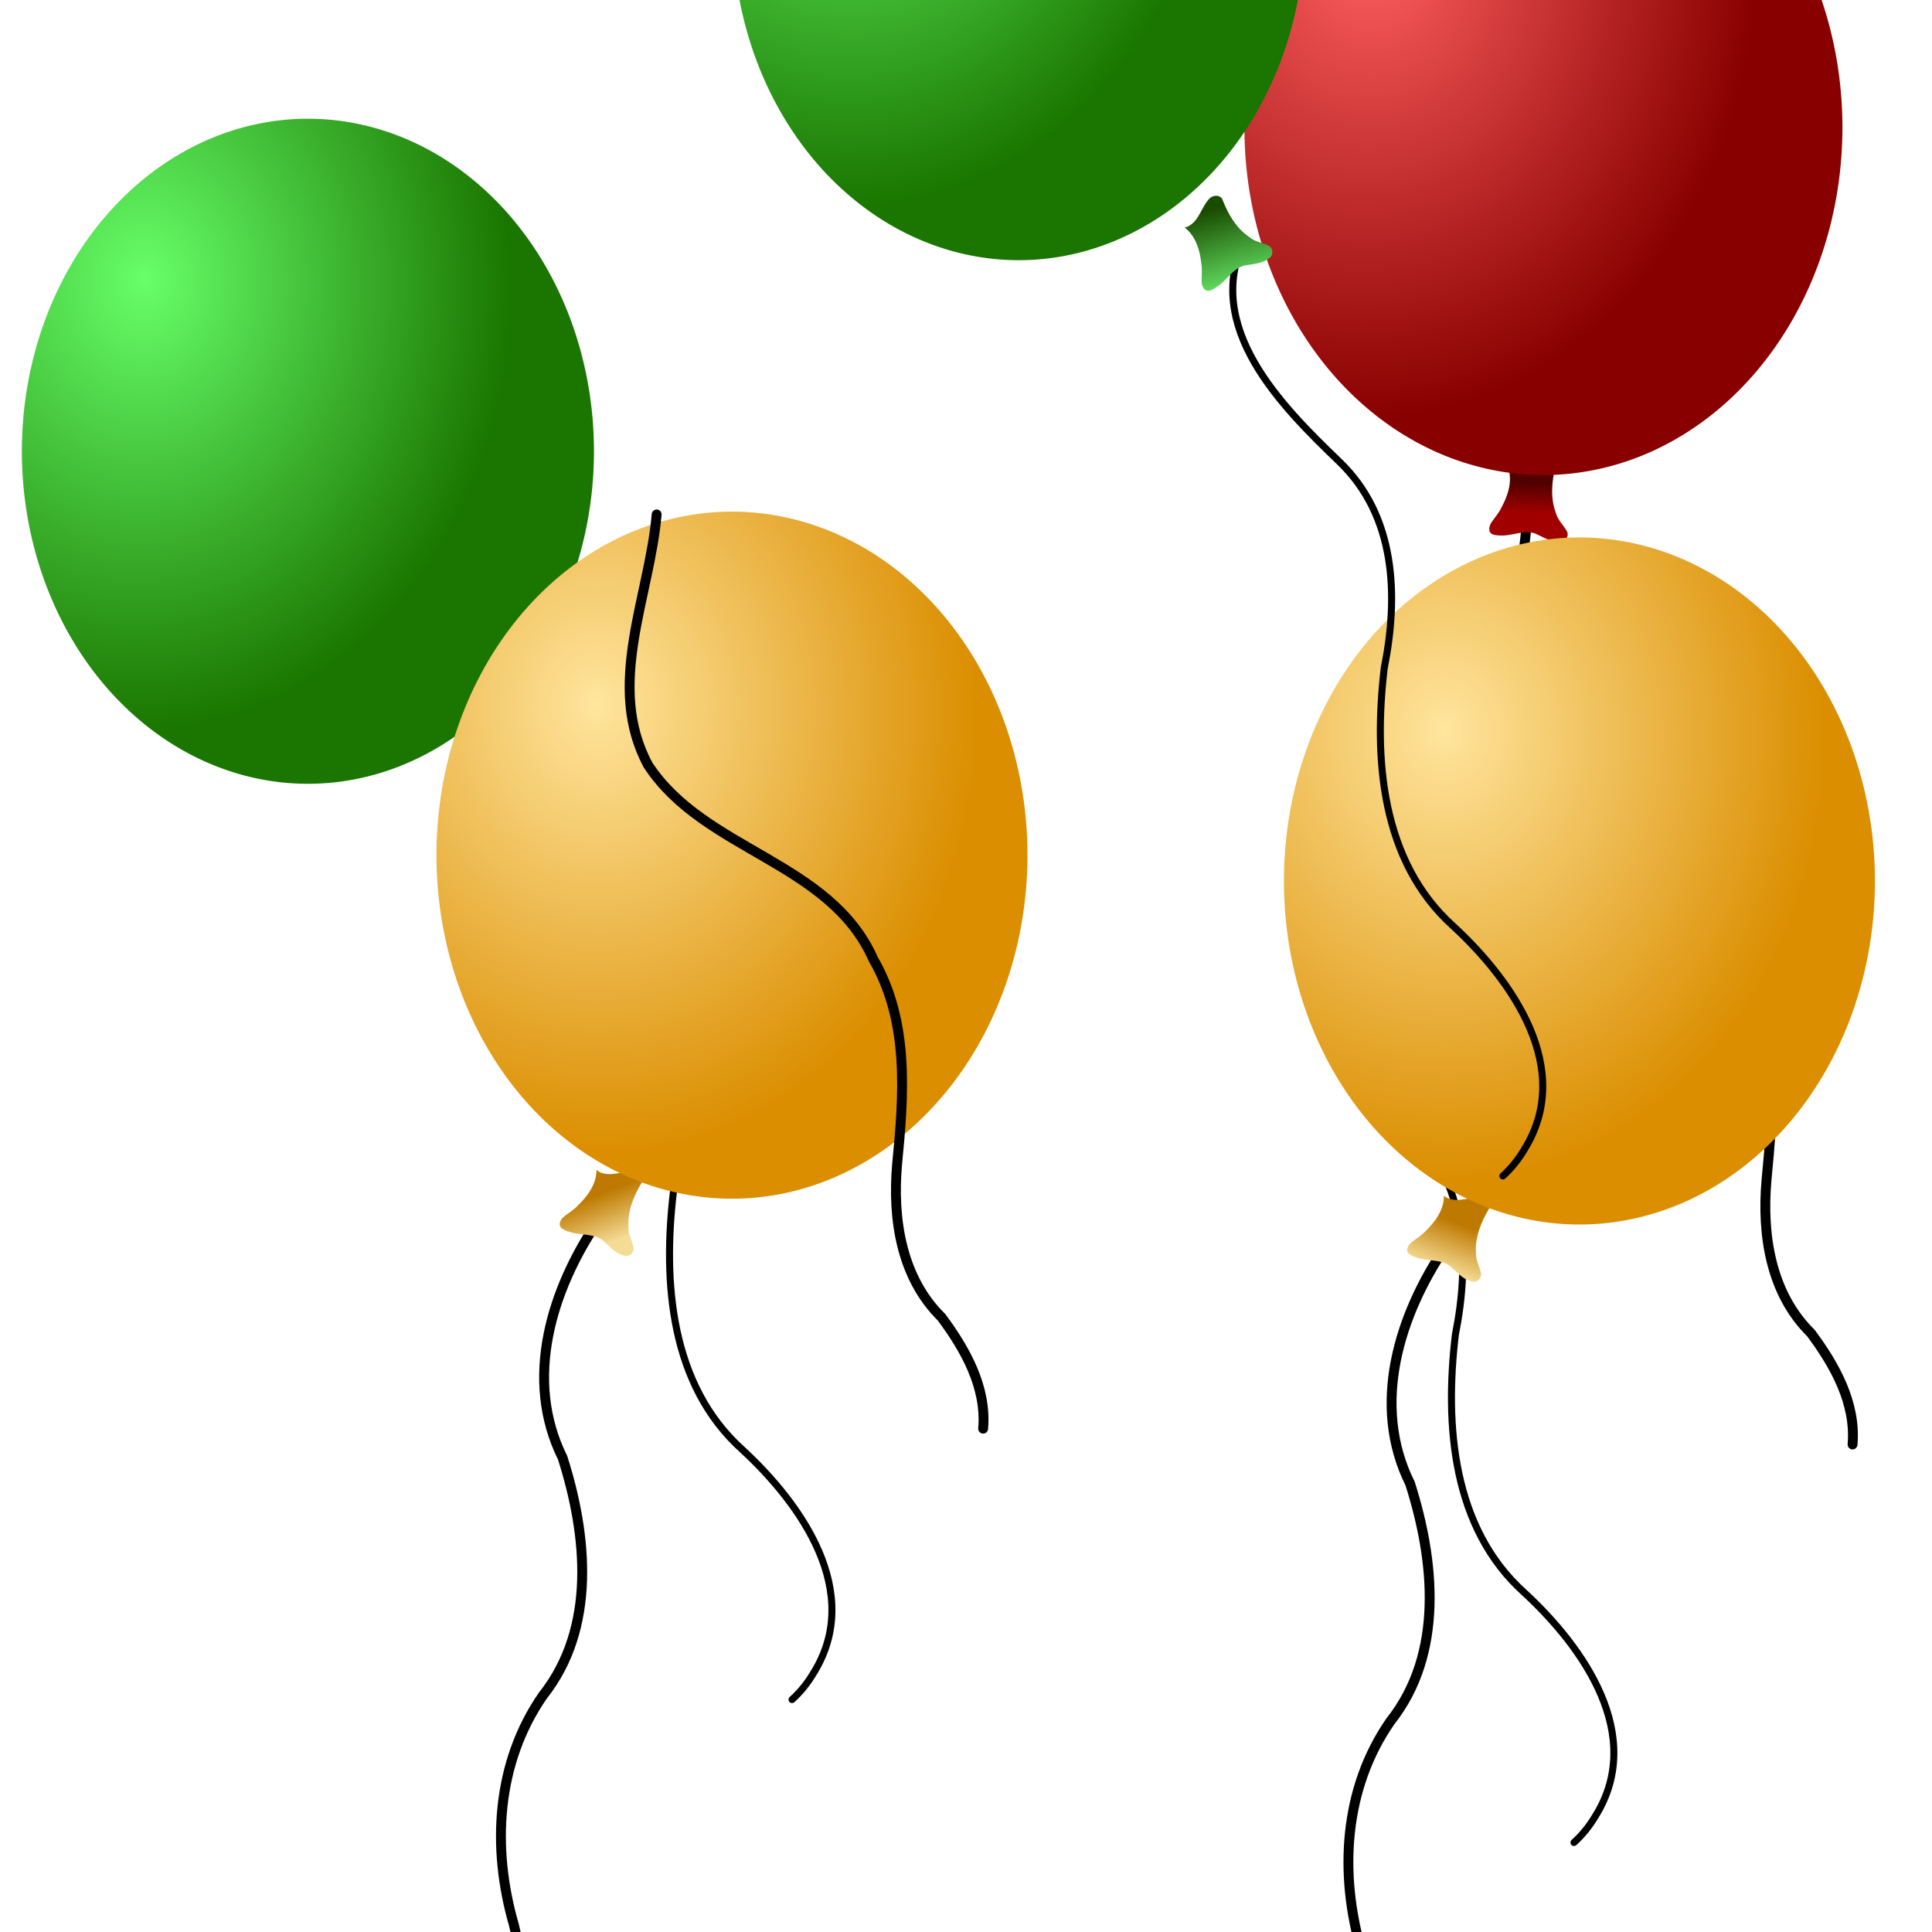
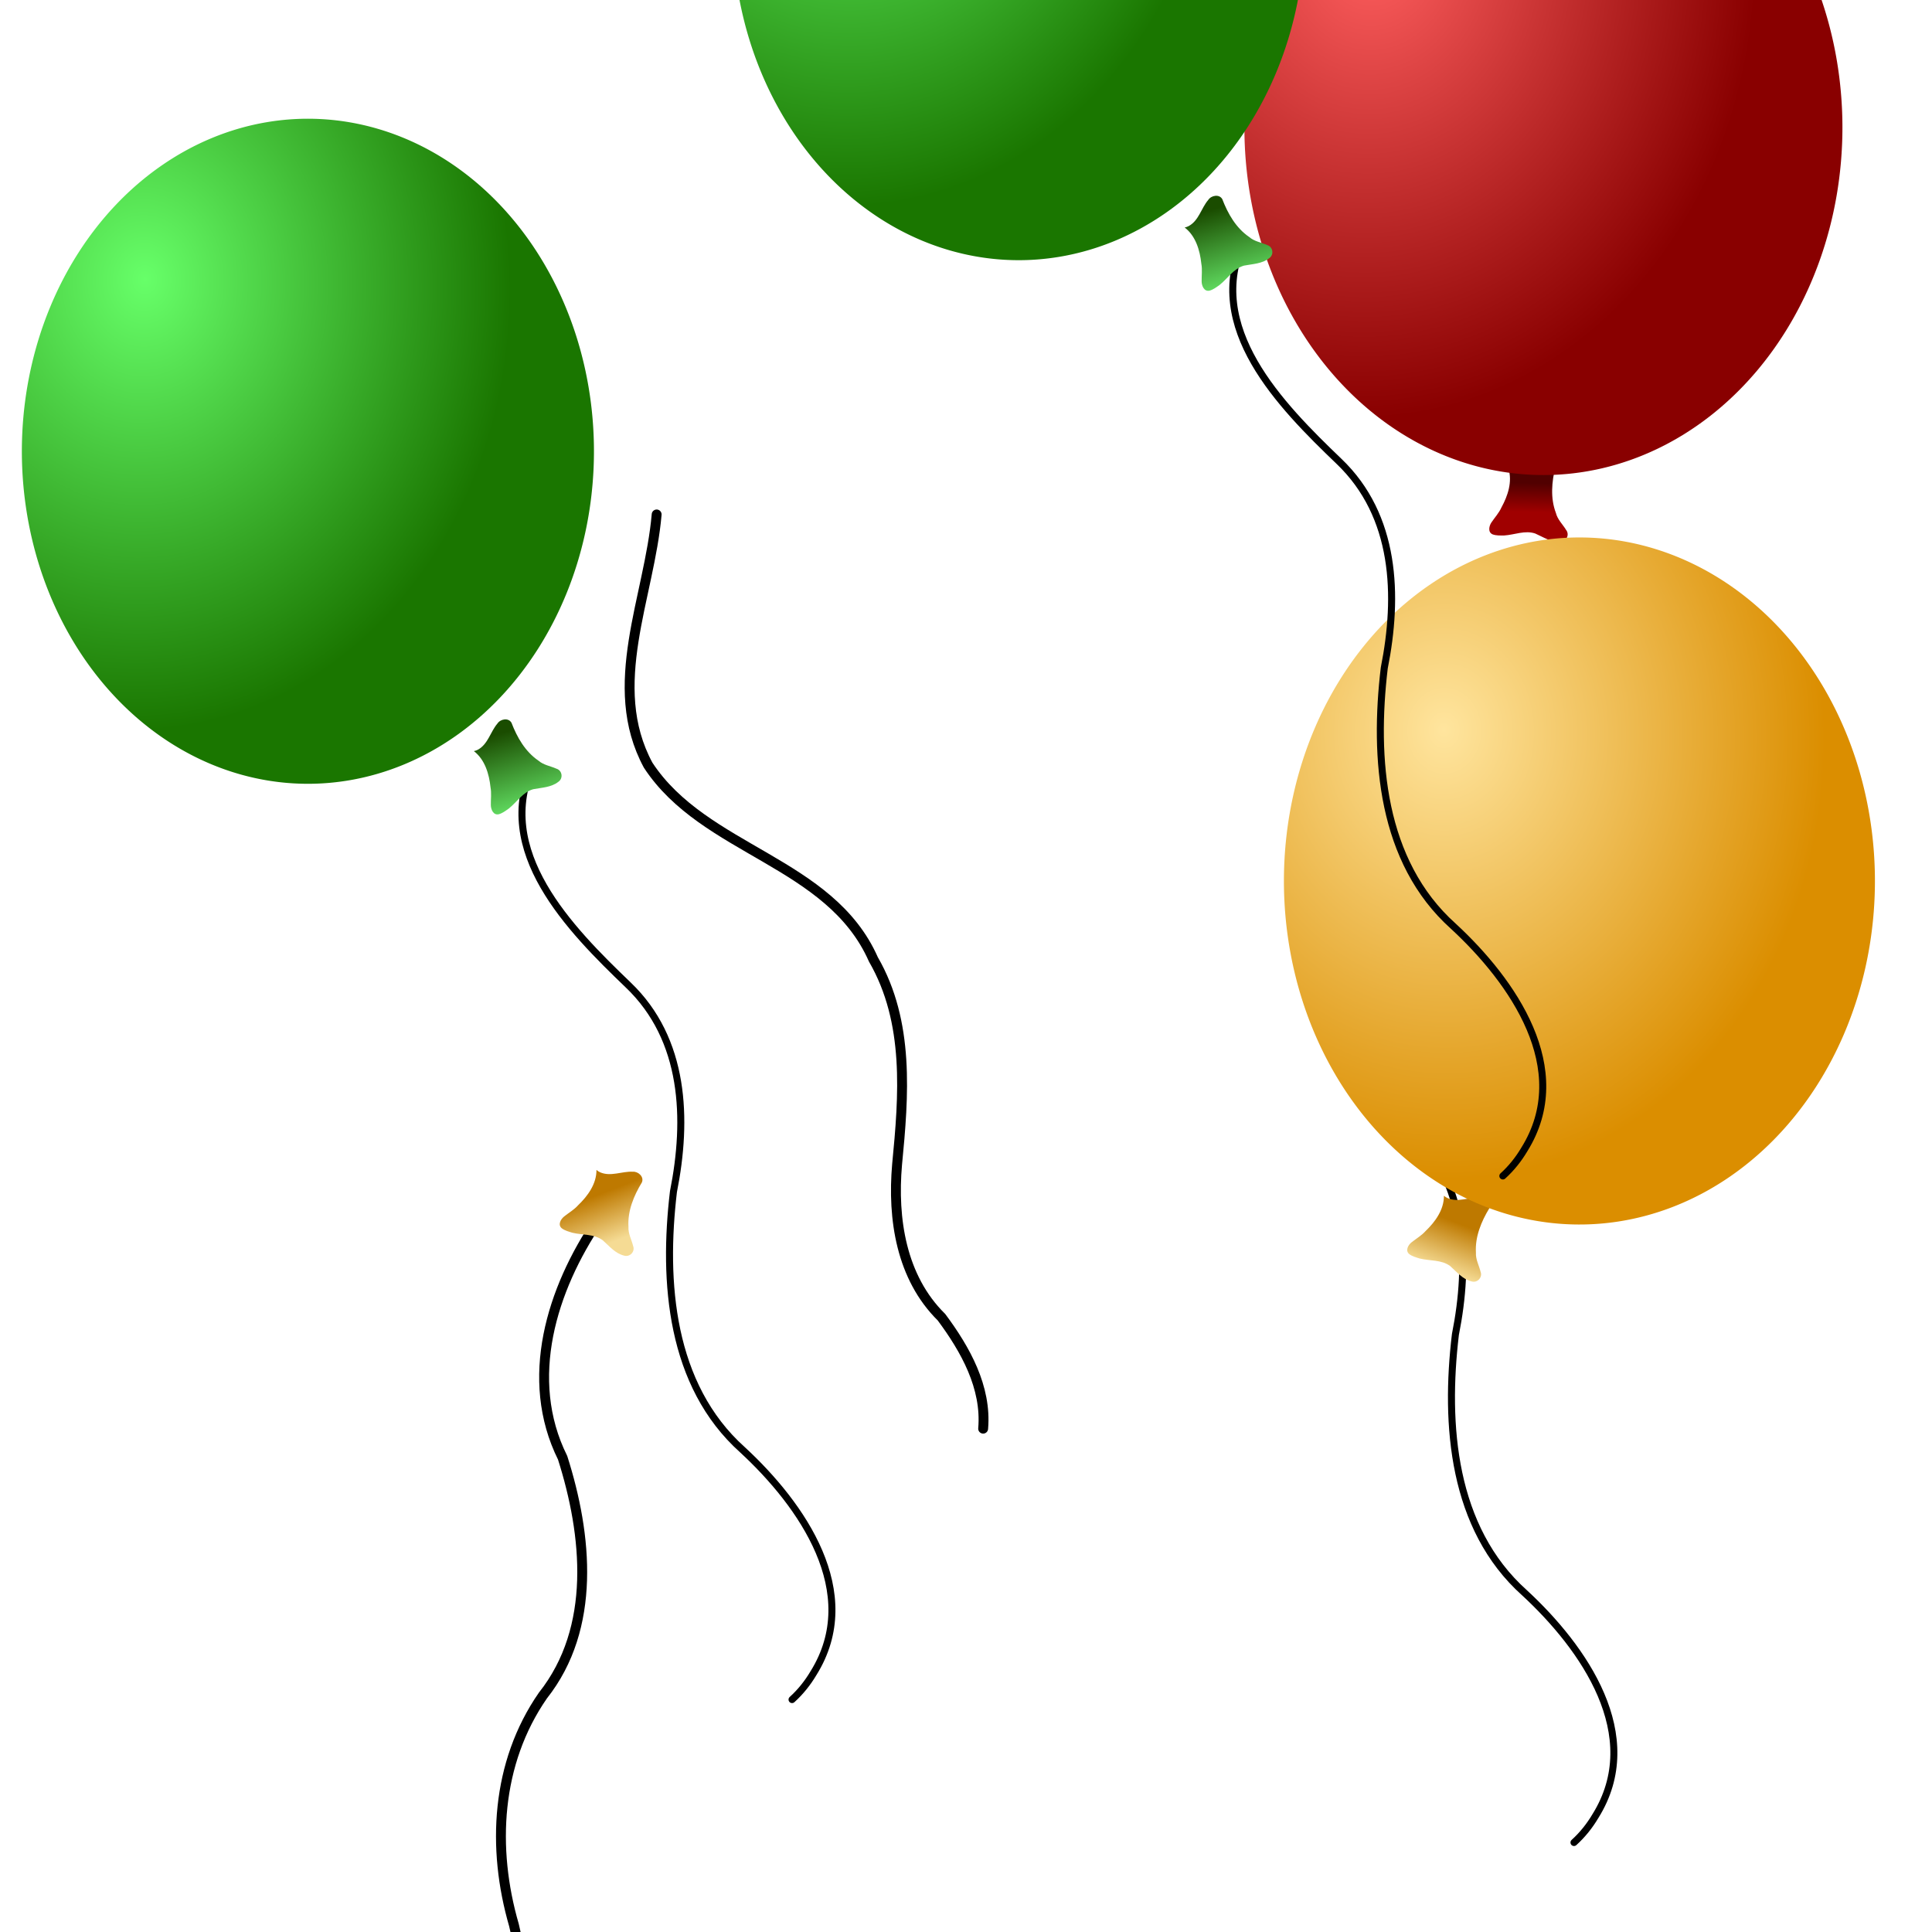
<svg xmlns="http://www.w3.org/2000/svg" xmlns:xlink="http://www.w3.org/1999/xlink" width="733.333" height="733.333">
  <defs>
    <linearGradient id="linearGradient12909">
      <stop id="stop12910" offset="0" stop-color="#f5db94" />
      <stop id="stop12911" offset="1" stop-color="#be7900" />
    </linearGradient>
    <linearGradient id="linearGradient10342">
      <stop id="stop10343" offset="0" stop-color="#67e869" />
      <stop id="stop10344" offset="1" stop-color="#1a4c00" />
    </linearGradient>
    <linearGradient id="linearGradient9715">
      <stop id="stop9716" offset="0" stop-color="#67ff69" />
      <stop id="stop9717" offset="1" stop-color="#1a7600" />
    </linearGradient>
    <linearGradient id="linearGradient8463">
      <stop id="stop8464" offset="0" stop-color="#ffe59e" />
      <stop id="stop8465" offset="1" stop-color="#db8e00" />
    </linearGradient>
    <linearGradient id="linearGradient4088">
      <stop id="stop4089" offset="0" stop-color="#a00000" />
      <stop id="stop4090" offset="1" stop-color="#510000" />
    </linearGradient>
    <linearGradient id="linearGradient3462">
      <stop id="stop3463" offset="0" stop-color="#ff5f5f" />
      <stop id="stop3464" offset="1" stop-color="#890000" />
    </linearGradient>
    <radialGradient cx="0.196" cy="0.258" fx="0.214" fy="0.242" id="radialGradient3465" r="0.661" xlink:href="#linearGradient3462" />
    <linearGradient id="linearGradient4087" x1="0.648" x2="0.656" xlink:href="#linearGradient4088" y1="0.648" y2="0.305" />
    <radialGradient cx="0.275" cy="0.294" fx="0.27" fy="0.279" id="radialGradient8466" r="0.642" xlink:href="#linearGradient8463" />
    <radialGradient cx="0.196" cy="0.258" fx="0.214" fy="0.242" id="radialGradient9718" r="0.661" xlink:href="#linearGradient9715" />
    <linearGradient id="linearGradient10341" x1="0.467" x2="0.233" xlink:href="#linearGradient10342" y1="1.031" y2="0.18" />
    <linearGradient id="linearGradient12905" x1="0.492" x2="0.694" xlink:href="#linearGradient12909" y1="0.875" y2="0.344" />
    <radialGradient cx="0.275" cy="0.294" fx="0.27" fy="0.279" id="svg_5" r="0.642" xlink:href="#linearGradient8463" />
    <linearGradient id="svg_6" x1="0.508" x2="0.306" xlink:href="#linearGradient12909" y1="0.875" y2="0.344" />
  </defs>
  <g>
    <title>Layer 1</title>
    <g id="g11034">
      <path d="m202.525,289.848c-15.696,33.098 13.939,62.905 35.917,84.011c21.657,20.685 22.634,51.051 17.183,78.446c-4.072,34.22 -1.188,73.442 26.197,97.991c22.511,20.784 46.011,54.201 26.958,84.776c-2.203,3.721 -4.935,7.137 -8.144,10.042" id="path10369" stroke-miterlimit="4" stroke-linejoin="round" stroke-linecap="round" stroke-width="2.664" stroke="#000000" fill-rule="evenodd" fill-opacity="0.75" fill="none" />
      <path d="m179.866,285.103c4.207,3.229 5.787,8.673 6.323,13.732c0.421,2.241 0.084,4.501 0.122,6.752c0.012,1.657 0.943,3.921 2.976,3.489c1.432,-0.379 2.652,-1.335 3.856,-2.182c3.063,-2.437 5.282,-6.202 9.235,-7.323c3.279,-0.637 6.891,-0.673 9.62,-2.865c1.86,-1.325 1.389,-4.291 -0.82,-4.946c-2.278,-1.015 -4.882,-1.36 -6.822,-3.056c-4.986,-3.397 -8.092,-8.832 -10.204,-14.354c-1.148,-2.023 -4.186,-1.465 -5.334,0.277c-2.689,3.138 -3.545,7.805 -7.395,9.914c-0.489,0.259 -1.013,0.452 -1.556,0.561z" id="path9092" stroke-width="1pt" fill-rule="evenodd" fill="url(#linearGradient10341)" />
      <path d="m210.034,106.462a93.16,108.299 0 1 0 -186.32,129.652a93.16,108.299 0 1 0 186.32,-129.652z" id="path9093" stroke-width="1pt" fill-rule="evenodd" fill="url(#radialGradient9718)" />
    </g>
    <g id="svg_1">
      <path d="m227.128,463.225c-17.722,26.068 -28.431,60.208 -13.575,90.094c9.318,29.295 12.882,64.549 -7.477,90.247c-17.787,25.637 -19.477,57.909 -10.994,87.141c7.596,30.413 -6.876,59.176 -23.245,83.801l-2.542,3.982" stroke-miterlimit="4" stroke-linejoin="round" stroke-linecap="round" stroke-width="3.75" stroke="#000000" fill-rule="evenodd" fill-opacity="0.75" fill="none" id="svg_2" />
      <path d="m226.405,444.087c0.022,5.303 -3.315,9.886 -6.987,13.406c-1.514,1.705 -3.507,2.822 -5.264,4.23c-1.303,1.024 -2.523,3.147 -0.937,4.489c1.176,0.9 2.679,1.28 4.085,1.713c3.802,0.929 8.138,0.379 11.444,2.819c2.511,2.203 4.751,5.036 8.155,5.852c2.186,0.659 4.243,-1.529 3.409,-3.677c-0.592,-2.422 -1.914,-4.693 -1.761,-7.265c-0.367,-6.022 2.029,-11.805 5.102,-16.856c0.897,-2.146 -1.404,-4.207 -3.484,-4.048c-4.127,-0.205 -8.342,1.976 -12.366,0.223c-0.504,-0.228 -0.978,-0.525 -1.396,-0.887z" stroke-width="1pt" fill-rule="evenodd" fill="url(#svg_6)" id="svg_3" />
-       <path d="m386.124,358.572a108.291,125.89 0 1 0 -216.582,-67.945a108.291,125.89 0 1 0 216.582,67.945z" stroke-width="1pt" fill-rule="evenodd" fill="url(#svg_5)" id="svg_4" />
    </g>
    <g id="svg_7">
-       <path d="m579.247,201.273c-2.705,31.348 -19.556,64.951 -3.224,95.173c21.352,32.589 69.064,36.458 85.498,73.723c13.753,23.799 11.533,51.69 8.983,77.901c-1.787,20.539 1.544,42.826 16.852,57.901c9.053,12.181 17.175,26.574 15.821,42.306" stroke-miterlimit="4" stroke-linejoin="round" stroke-linecap="round" stroke-width="3.75" stroke="#000000" fill-rule="evenodd" fill-opacity="0.75" fill="none" id="svg_8" />
      <path d="m572.534,177.778c1.608,5.053 -0.203,10.424 -2.653,14.883c-0.934,2.08 -2.502,3.742 -3.756,5.612c-0.936,1.367 -1.465,3.757 0.449,4.564c1.391,0.507 2.939,0.419 4.411,0.412c3.906,-0.251 7.878,-2.074 11.763,-0.736c3.055,1.35 6.041,3.383 9.533,3.143c2.283,-0.026 3.591,-2.729 2.152,-4.528c-1.29,-2.134 -3.231,-3.905 -3.854,-6.405c-2.152,-5.636 -1.597,-11.871 -0.177,-17.61c0.213,-2.316 -2.599,-3.593 -4.536,-2.82c-3.999,1.04 -7.368,4.382 -11.732,3.914c-0.549,-0.067 -1.09,-0.208 -1.598,-0.428z" stroke-width="1pt" fill-rule="evenodd" fill="url(#linearGradient4087)" id="svg_9" />
      <path d="m699.333,48.375a113.495,131.939 0 1 0 -226.99,0a113.495,131.939 0 1 0 226.99,0z" stroke-width="1pt" fill-rule="evenodd" fill="url(#radialGradient3465)" id="svg_10" />
    </g>
    <g id="svg_15">
      <path d="m499.328,344.099c-15.696,33.098 13.939,62.905 35.917,84.011c21.657,20.685 22.634,51.051 17.183,78.446c-4.072,34.22 -1.188,73.442 26.197,97.991c22.511,20.784 46.011,54.201 26.958,84.776c-2.203,3.721 -4.935,7.137 -8.144,10.042" stroke-miterlimit="4" stroke-linejoin="round" stroke-linecap="round" stroke-width="2.664" stroke="#000000" fill-rule="evenodd" fill-opacity="0.75" fill="none" id="svg_16" />
      <path d="m476.668,339.355c4.207,3.229 5.787,8.673 6.323,13.732c0.421,2.241 0.084,4.501 0.122,6.752c0.012,1.657 0.943,3.921 2.976,3.489c1.432,-0.379 2.652,-1.335 3.856,-2.182c3.063,-2.437 5.282,-6.202 9.235,-7.323c3.279,-0.637 6.891,-0.673 9.62,-2.865c1.86,-1.325 1.389,-4.291 -0.82,-4.946c-2.278,-1.015 -4.882,-1.36 -6.822,-3.056c-4.986,-3.397 -8.092,-8.832 -10.204,-14.354c-1.148,-2.023 -4.186,-1.465 -5.334,0.277c-2.689,3.138 -3.545,7.805 -7.395,9.914c-0.489,0.259 -1.013,0.452 -1.556,0.561z" stroke-width="1pt" fill-rule="evenodd" fill="url(#linearGradient10341)" id="svg_17" />
      <path d="m506.836,160.713a93.16,108.299 0 1 0 -186.32,129.652a93.16,108.299 0 1 0 186.32,-129.652z" stroke-width="1pt" fill-rule="evenodd" fill="url(#radialGradient9718)" id="svg_18" />
    </g>
    <g id="svg_19">
      <path d="m249.247,195.273c-2.705,31.348 -19.556,64.951 -3.224,95.173c21.352,32.589 69.064,36.458 85.498,73.723c13.753,23.799 11.533,51.69 8.983,77.901c-1.787,20.539 1.544,42.826 16.852,57.901c9.053,12.181 17.176,26.574 15.821,42.306" stroke-miterlimit="4" stroke-linejoin="round" stroke-linecap="round" stroke-width="3.75" stroke="#000000" fill-rule="evenodd" fill-opacity="0.75" fill="none" id="svg_20" />
      <path d="m242.534,171.778c1.608,5.053 -0.204,10.424 -2.653,14.883c-0.934,2.08 -2.502,3.742 -3.756,5.612c-0.936,1.367 -1.465,3.757 0.449,4.564c1.392,0.507 2.939,0.419 4.411,0.412c3.906,-0.251 7.878,-2.074 11.763,-0.736c3.055,1.35 6.041,3.383 9.533,3.143c2.283,-0.026 3.591,-2.729 2.152,-4.528c-1.29,-2.134 -3.231,-3.905 -3.854,-6.405c-2.152,-5.636 -1.597,-11.871 -0.177,-17.61c0.213,-2.316 -2.599,-3.593 -4.536,-2.82c-3.999,1.04 -7.368,4.382 -11.732,3.914c-0.549,-0.067 -1.09,-0.208 -1.598,-0.428z" stroke-width="1pt" fill-rule="evenodd" fill="url(#linearGradient4087)" id="svg_21" />
      <path d="m369.333,42.375a113.495,131.939 0 1 0 -226.99,0a113.495,131.939 0 1 0 226.99,0z" stroke-width="1pt" fill-rule="evenodd" fill="url(#radialGradient3465)" id="svg_22" />
    </g>
    <g id="g16031">
-       <path d="m548.801,473.022c-17.722,26.068 -28.431,60.208 -13.575,90.094c9.318,29.295 12.882,64.548 -7.477,90.247c-17.787,25.637 -19.477,57.909 -10.994,87.141c7.596,30.413 -6.876,59.176 -23.245,83.801l-2.542,3.982" id="path7211" stroke-miterlimit="4" stroke-linejoin="round" stroke-linecap="round" stroke-width="3.75" stroke="#000000" fill-rule="evenodd" fill-opacity="0.75" fill="none" />
      <path d="m548.078,453.885c0.022,5.303 -3.314,9.886 -6.987,13.406c-1.514,1.705 -3.507,2.822 -5.264,4.23c-1.303,1.024 -2.523,3.147 -0.937,4.489c1.176,0.9 2.679,1.28 4.085,1.713c3.802,0.929 8.138,0.379 11.444,2.819c2.511,2.203 4.751,5.036 8.155,5.852c2.186,0.659 4.243,-1.529 3.409,-3.677c-0.592,-2.422 -1.914,-4.693 -1.761,-7.265c-0.367,-6.022 2.029,-11.805 5.102,-16.856c0.897,-2.146 -1.404,-4.207 -3.484,-4.048c-4.127,-0.205 -8.342,1.976 -12.366,0.223c-0.504,-0.228 -0.978,-0.525 -1.396,-0.887z" id="path4713" stroke-width="1pt" fill-rule="evenodd" fill="url(#linearGradient12905)" />
      <path d="m707.797,368.37a108.291,125.89 0 1 0 -216.583,-67.945a108.291,125.89 0 1 0 216.583,67.945z" id="path4714" stroke-width="1pt" fill-rule="evenodd" fill="url(#radialGradient8466)" />
    </g>
    <g id="svg_11">
      <path d="m472.328,91.099c-15.696,33.098 13.939,62.905 35.917,84.011c21.657,20.685 22.634,51.051 17.183,78.446c-4.072,34.22 -1.188,73.442 26.197,97.991c22.511,20.784 46.011,54.201 26.958,84.776c-2.203,3.721 -4.935,7.137 -8.144,10.042" stroke-miterlimit="4" stroke-linejoin="round" stroke-linecap="round" stroke-width="2.664" stroke="#000000" fill-rule="evenodd" fill-opacity="0.75" fill="none" id="svg_12" />
      <path d="m449.668,86.355c4.207,3.229 5.787,8.673 6.323,13.732c0.421,2.241 0.084,4.501 0.122,6.752c0.012,1.657 0.943,3.921 2.976,3.489c1.432,-0.379 2.652,-1.335 3.856,-2.182c3.063,-2.437 5.282,-6.202 9.235,-7.323c3.279,-0.637 6.891,-0.673 9.62,-2.865c1.86,-1.325 1.389,-4.291 -0.82,-4.946c-2.278,-1.015 -4.882,-1.36 -6.822,-3.056c-4.986,-3.397 -8.092,-8.832 -10.204,-14.354c-1.148,-2.023 -4.186,-1.465 -5.334,0.277c-2.689,3.138 -3.545,7.805 -7.395,9.914c-0.489,0.259 -1.013,0.452 -1.556,0.561z" stroke-width="1pt" fill-rule="evenodd" fill="url(#linearGradient10341)" id="svg_13" />
      <path d="m479.836,-92.287a93.16,108.299 0 1 0 -186.32,129.652a93.16,108.299 0 1 0 186.32,-129.652z" stroke-width="1pt" fill-rule="evenodd" fill="url(#radialGradient9718)" id="svg_14" />
    </g>
  </g>
</svg>